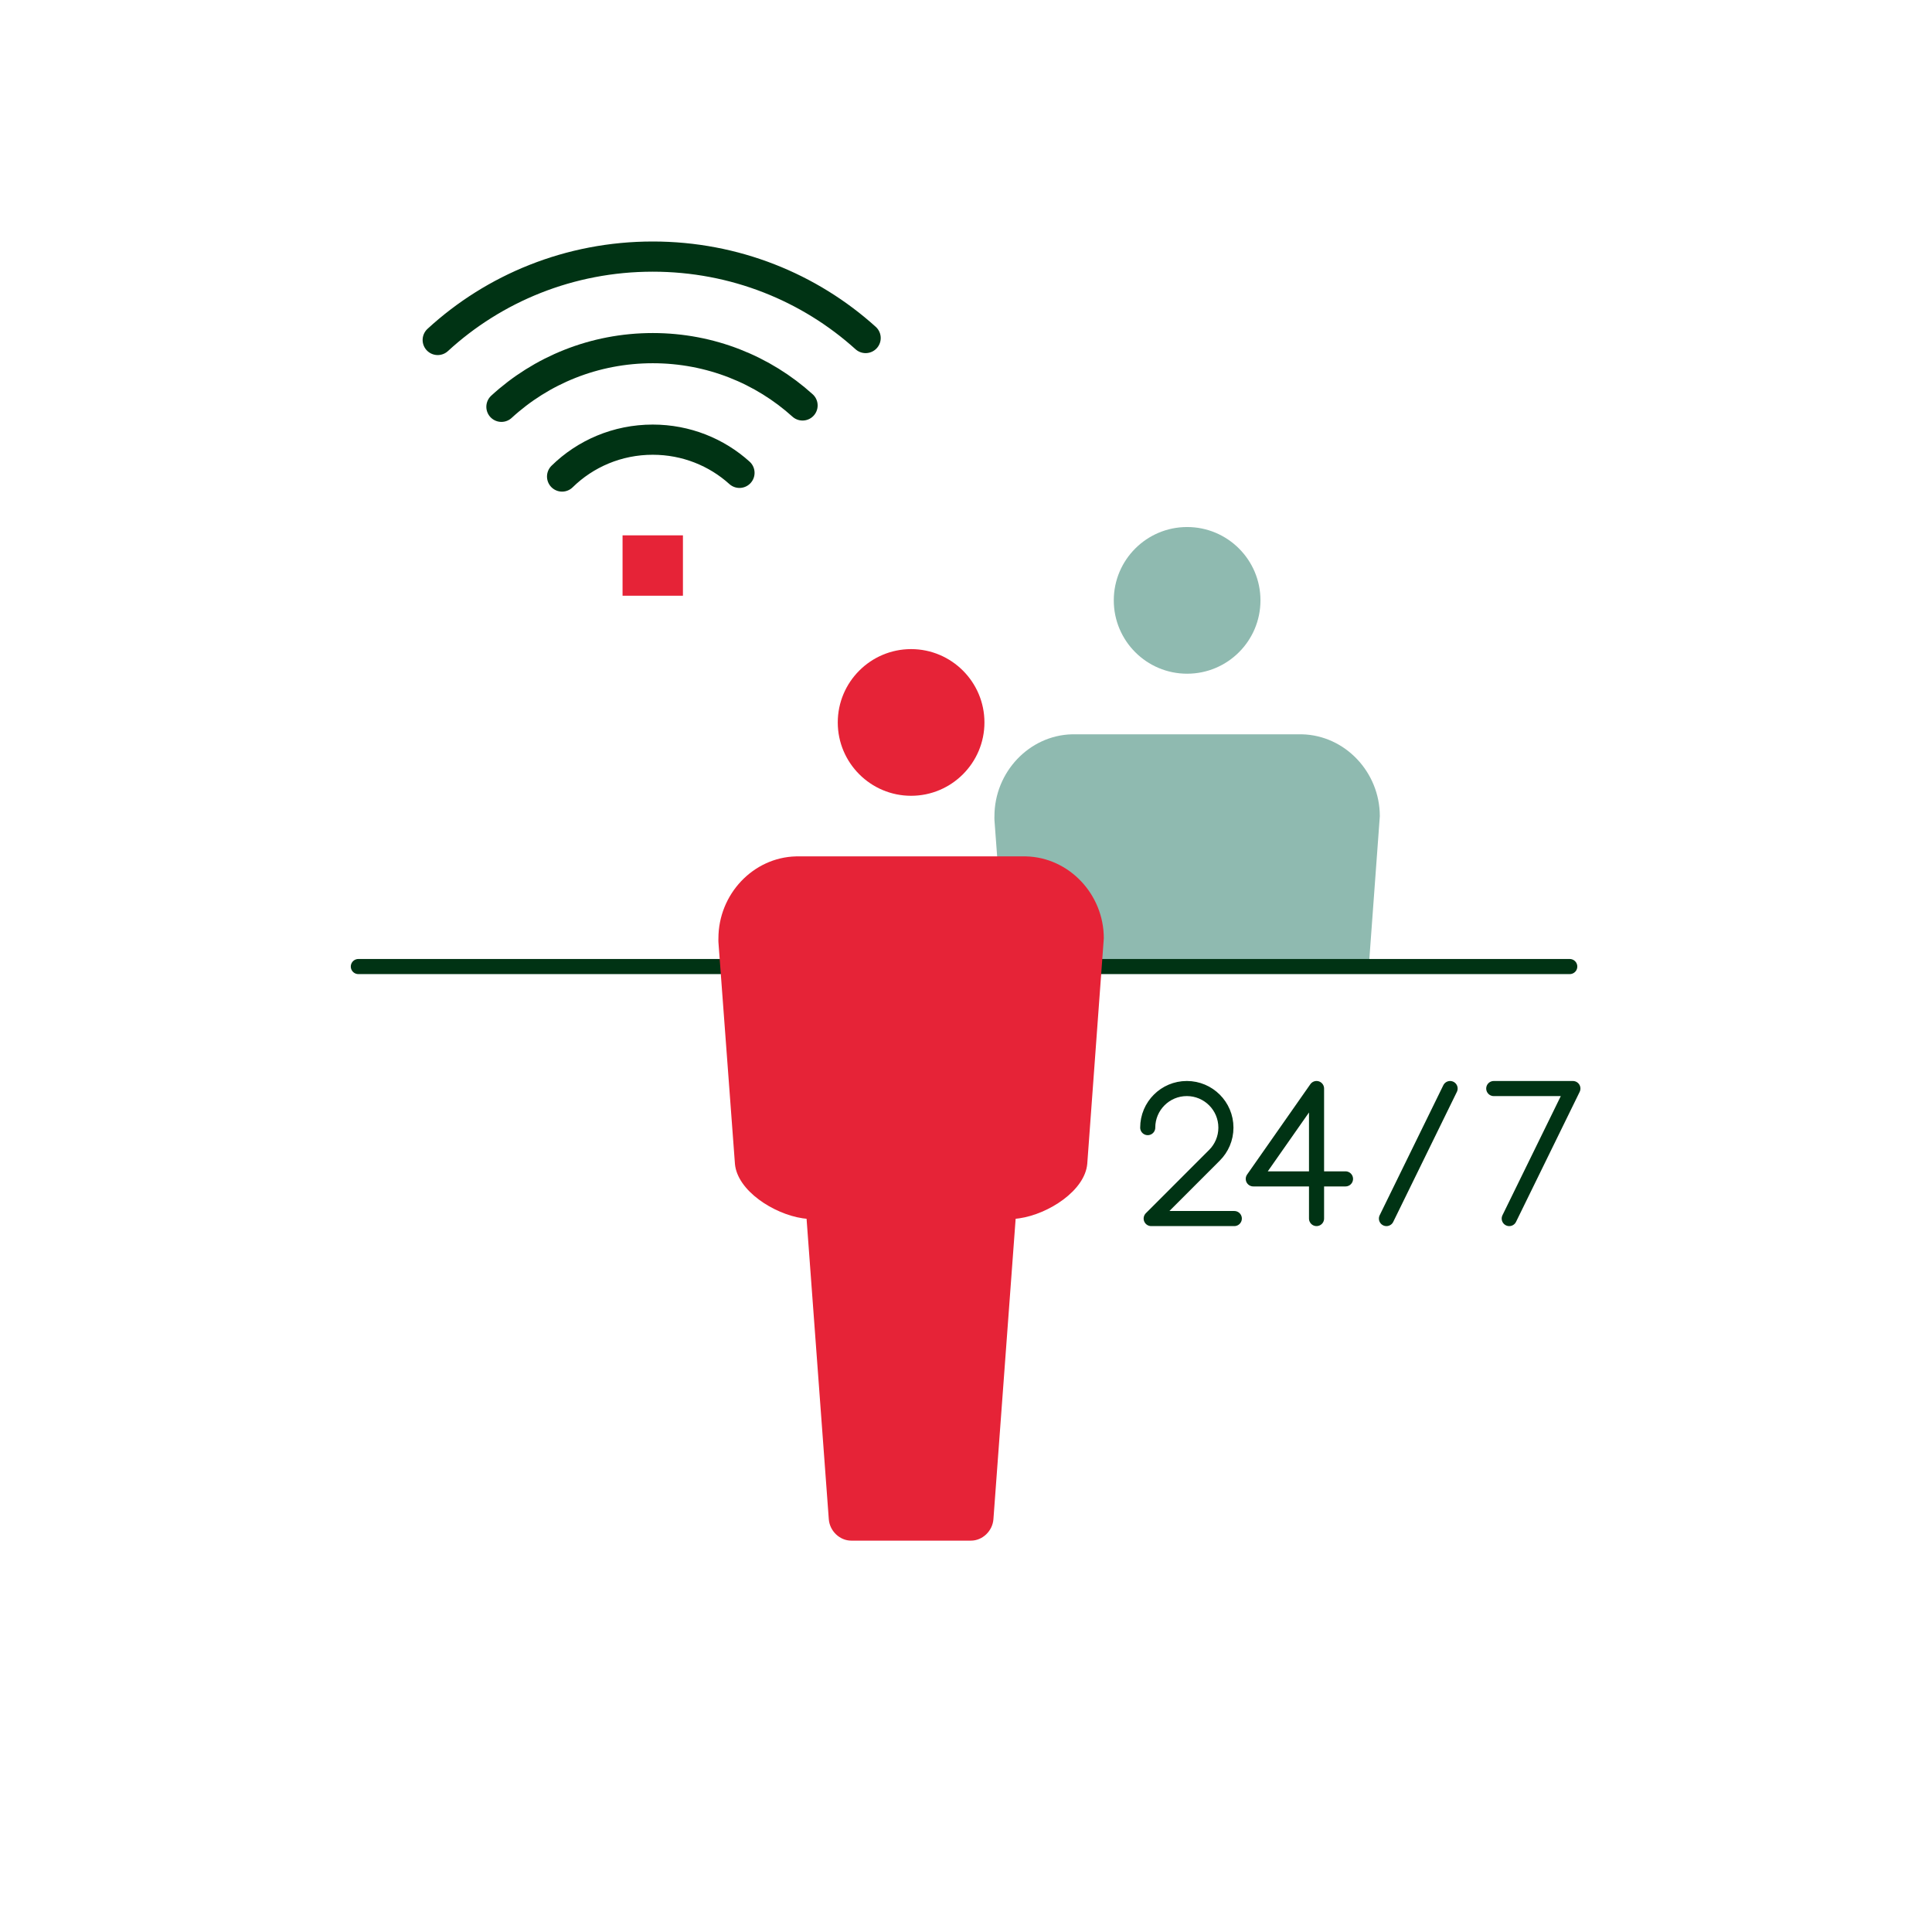
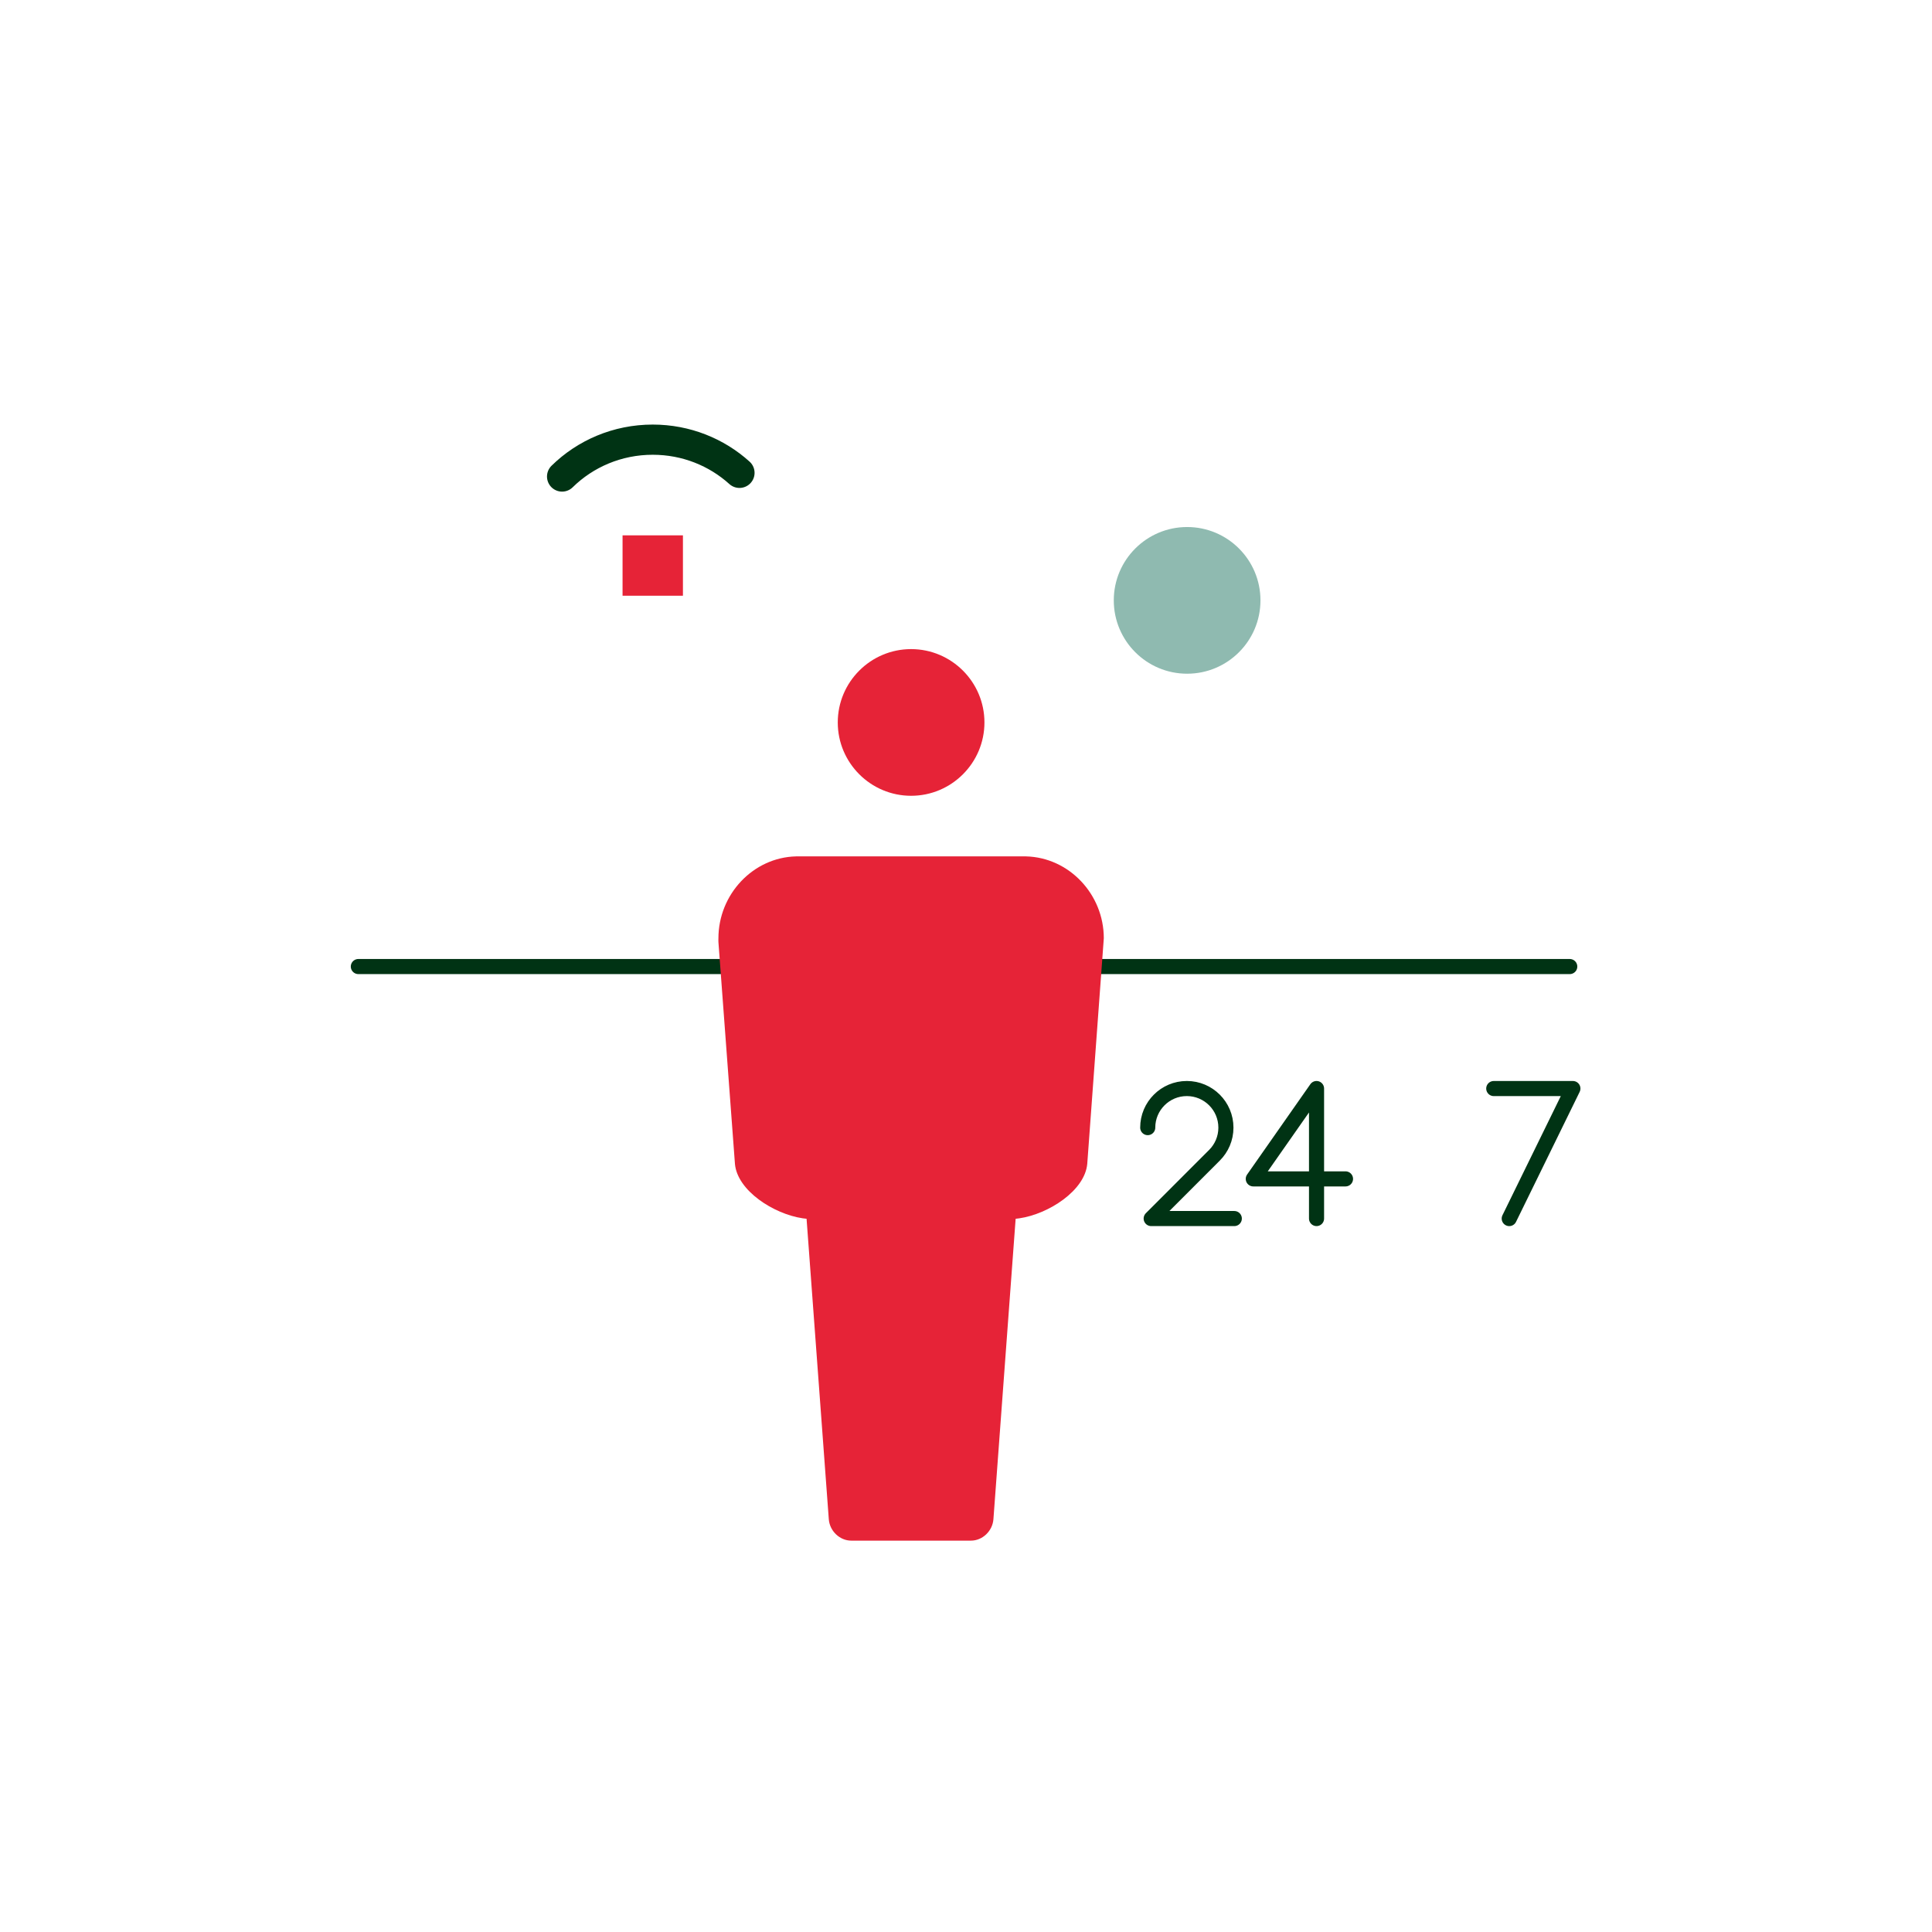
<svg xmlns="http://www.w3.org/2000/svg" viewBox="0 0 128 128">
  <defs>
    <style>.cls-1{fill:#8fbab0;}.cls-1,.cls-2,.cls-3{stroke-width:0px;}.cls-2,.cls-3{fill:#e62337;}.cls-4,.cls-5{fill:none;stroke:#003314;stroke-linecap:round;stroke-linejoin:round;}.cls-5{stroke-width:2px;}.cls-6{isolation:isolate;}.cls-3{mix-blend-mode:multiply;}</style>
  </defs>
  <g class="cls-6">
    <g id="Enhanced_Security">
-       <path class="cls-1" d="M91.417,54.075c0-2.921-2.306-5.355-5.154-5.425h-15.24c-2.834.07-5.139,2.504-5.139,5.431-.002.048-.005.132.001.255l.722,9.7h24.079l.731-9.961Z" />
      <circle class="cls-1" cx="78.65" cy="39.776" r="4.859" />
      <line class="cls-4" x1="72.785" y1="64.036" x2="104" y2="64.036" />
      <line class="cls-4" x1="23.741" y1="64.036" x2="47.717" y2="64.036" />
      <path class="cls-3" d="M65.222,47.864c0-2.679-2.18-4.859-4.859-4.859s-4.859,2.18-4.859,4.859,2.18,4.859,4.859,4.859,4.859-2.18,4.859-4.859M73.13,62.163c0-2.921-2.306-5.355-5.154-5.425h-15.24c-2.834.07-5.139,2.504-5.139,5.432-.002.047-.005.131.001.254l1.094,14.688c.157,1.77,2.561,3.319,4.491,3.604.088.012.173.023.254.03l1.473,19.904c.057.784.725,1.421,1.487,1.421h7.933c.762,0,1.429-.637,1.487-1.421l1.472-19.903c.082-.008.166-.019.253-.031,1.932-.286,4.337-1.835,4.492-3.613l1.096-14.94Z" />
    </g>
    <g id="Improved_User_Experience">
      <rect class="cls-2" x="41.246" y="35.468" width="4" height="4" />
      <path class="cls-5" d="M37.24,31.571c1.537-1.509,3.66-2.442,6.006-2.442,2.216,0,4.234.833,5.746,2.198" />
-       <path class="cls-5" d="M33.221,26.952c2.623-2.411,6.148-3.887,10.025-3.887,3.828,0,7.313,1.439,9.925,3.797" />
-       <path class="cls-5" d="M29,22.524c3.727-3.426,8.737-5.524,14.246-5.524,5.439,0,10.392,2.045,14.104,5.395" />
    </g>
    <g id="Ebene_1-4">
      <path class="cls-4" d="M89.143,78.104h-6.11M83.033,78.104l4.191-5.986M87.224,80.732v-8.614M80.461,76.539l-4.192,4.193h5.507M76.04,74.708c0-.715.29-1.363.759-1.831.468-.469,1.116-.759,1.831-.759s1.362.29,1.831.759c.469.468.759,1.116.759,1.831,0,.715-.29,1.363-.759,1.831" />
-       <line class="cls-4" x1="96.073" y1="72.119" x2="91.856" y2="80.733" />
      <polyline class="cls-4" points="98.965 72.119 104.208 72.119 99.991 80.733" />
    </g>
  </g>
</svg>